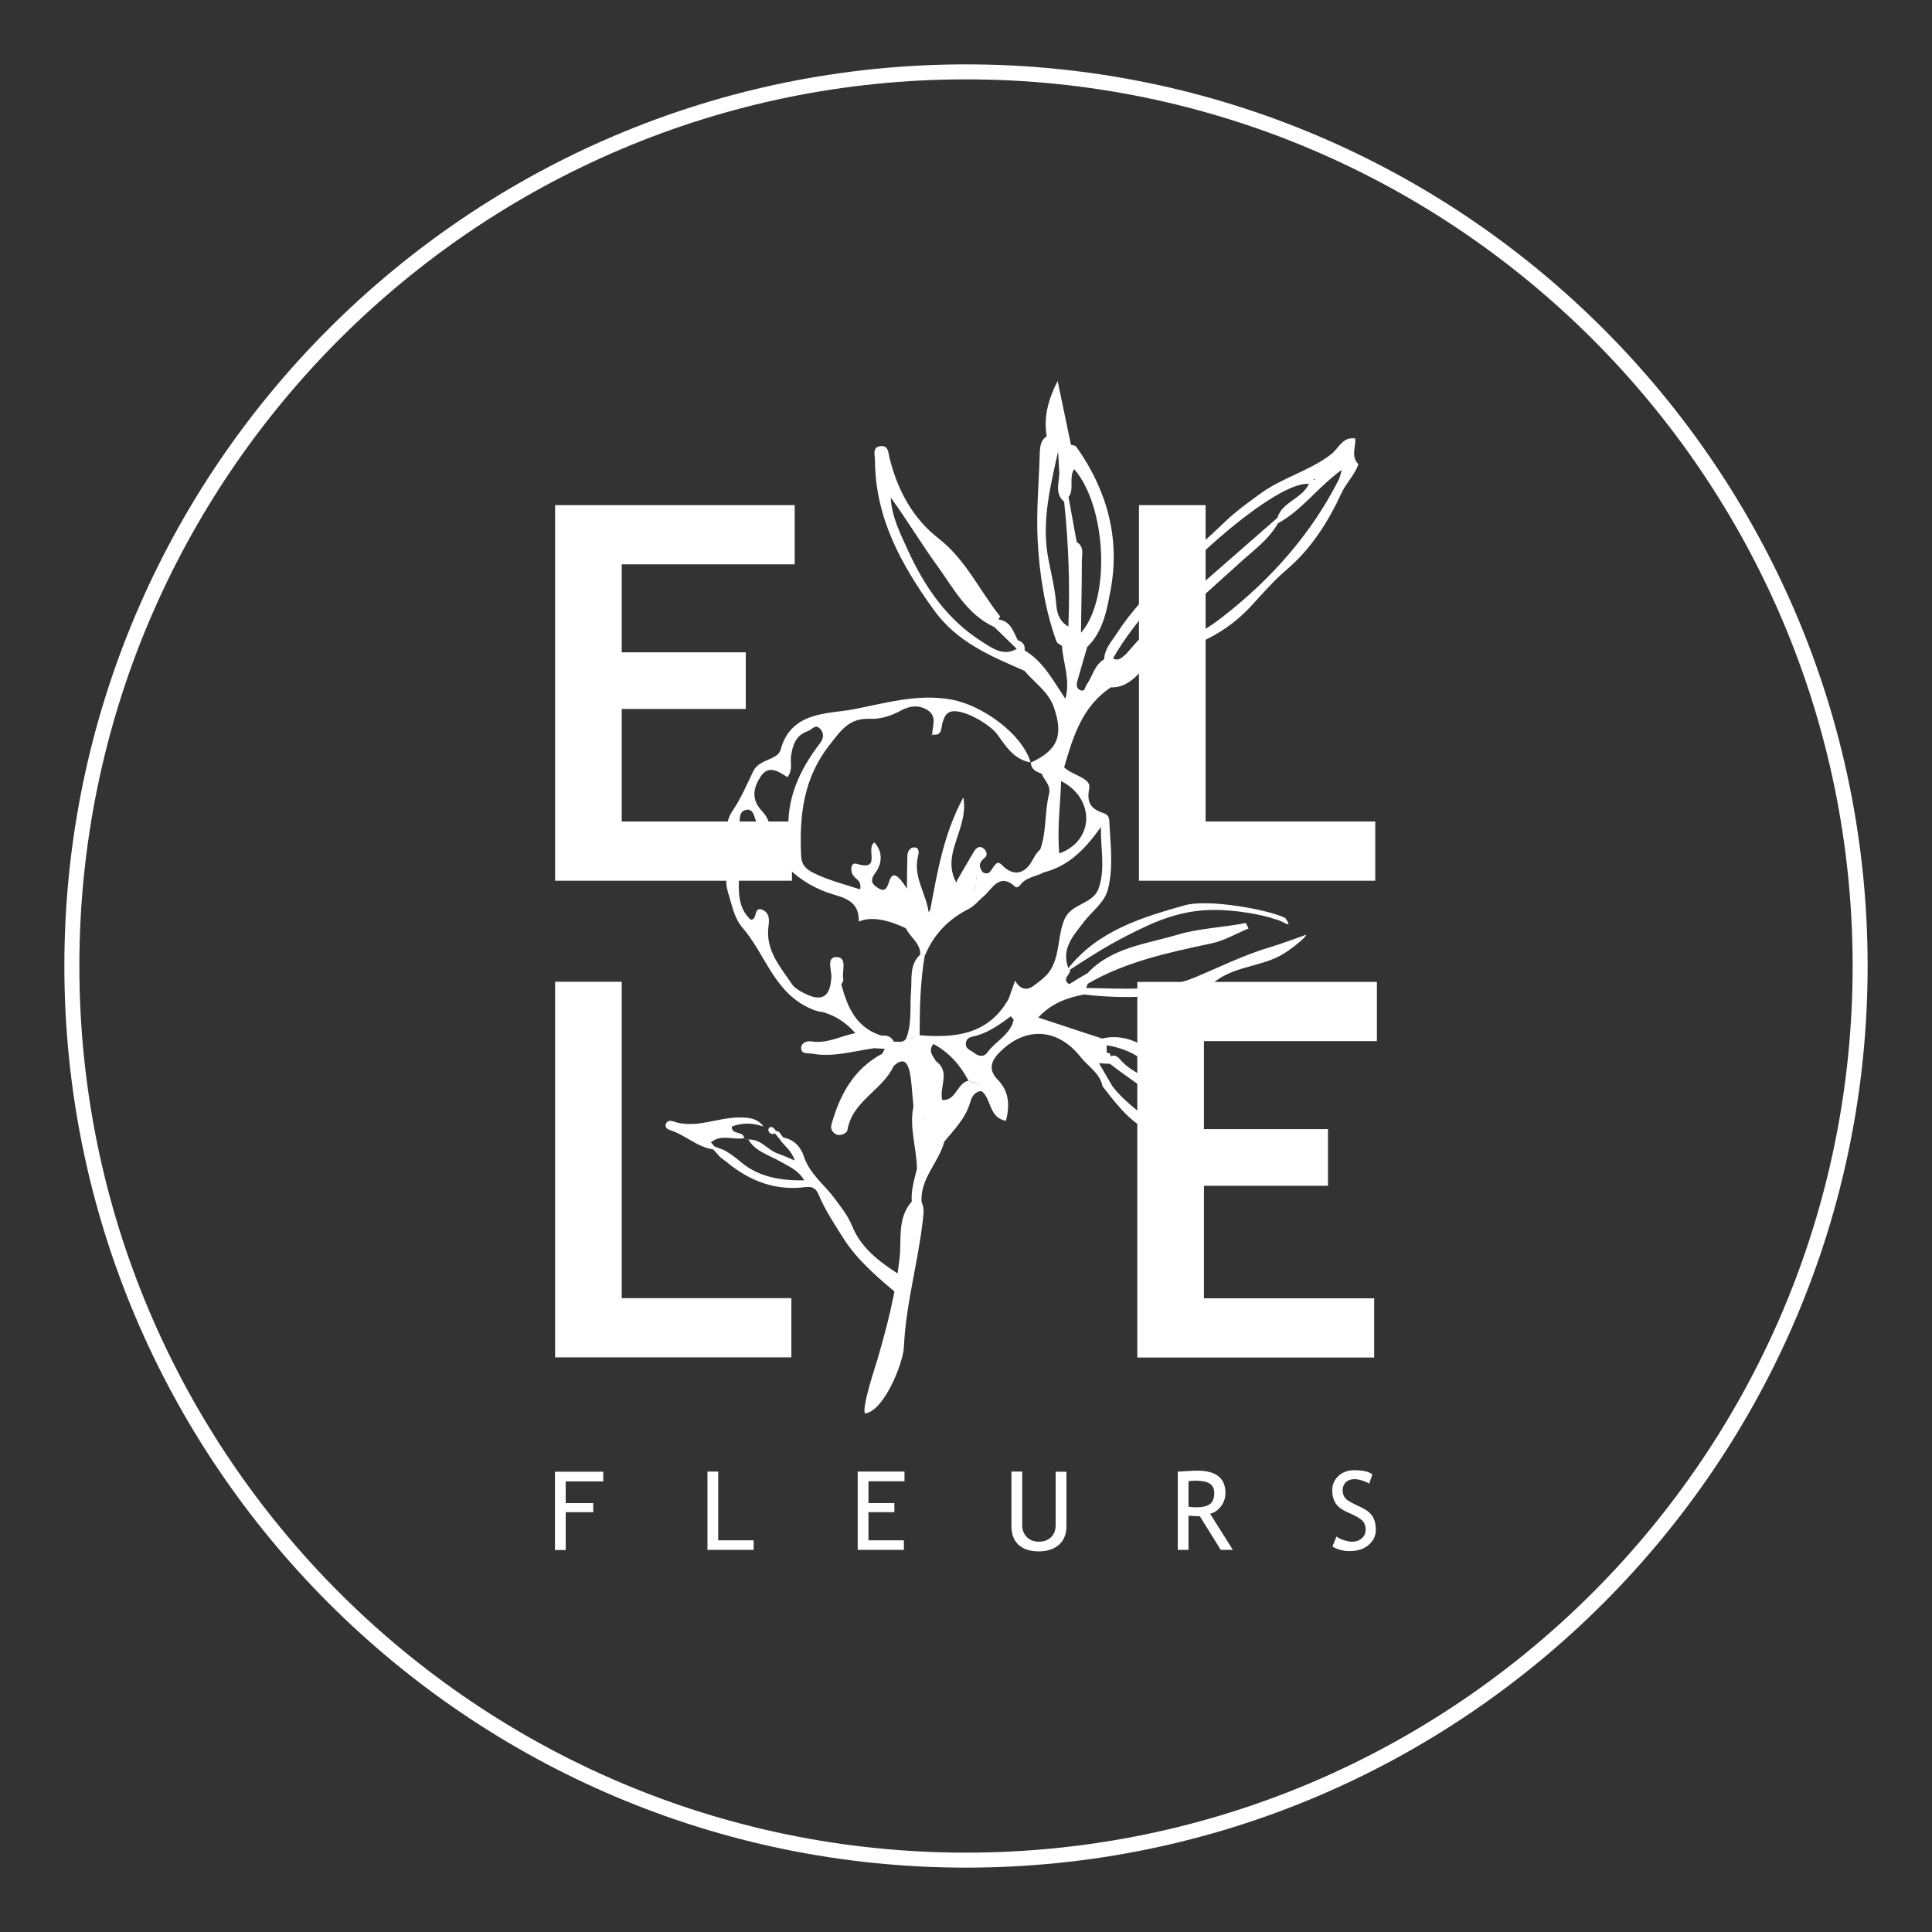
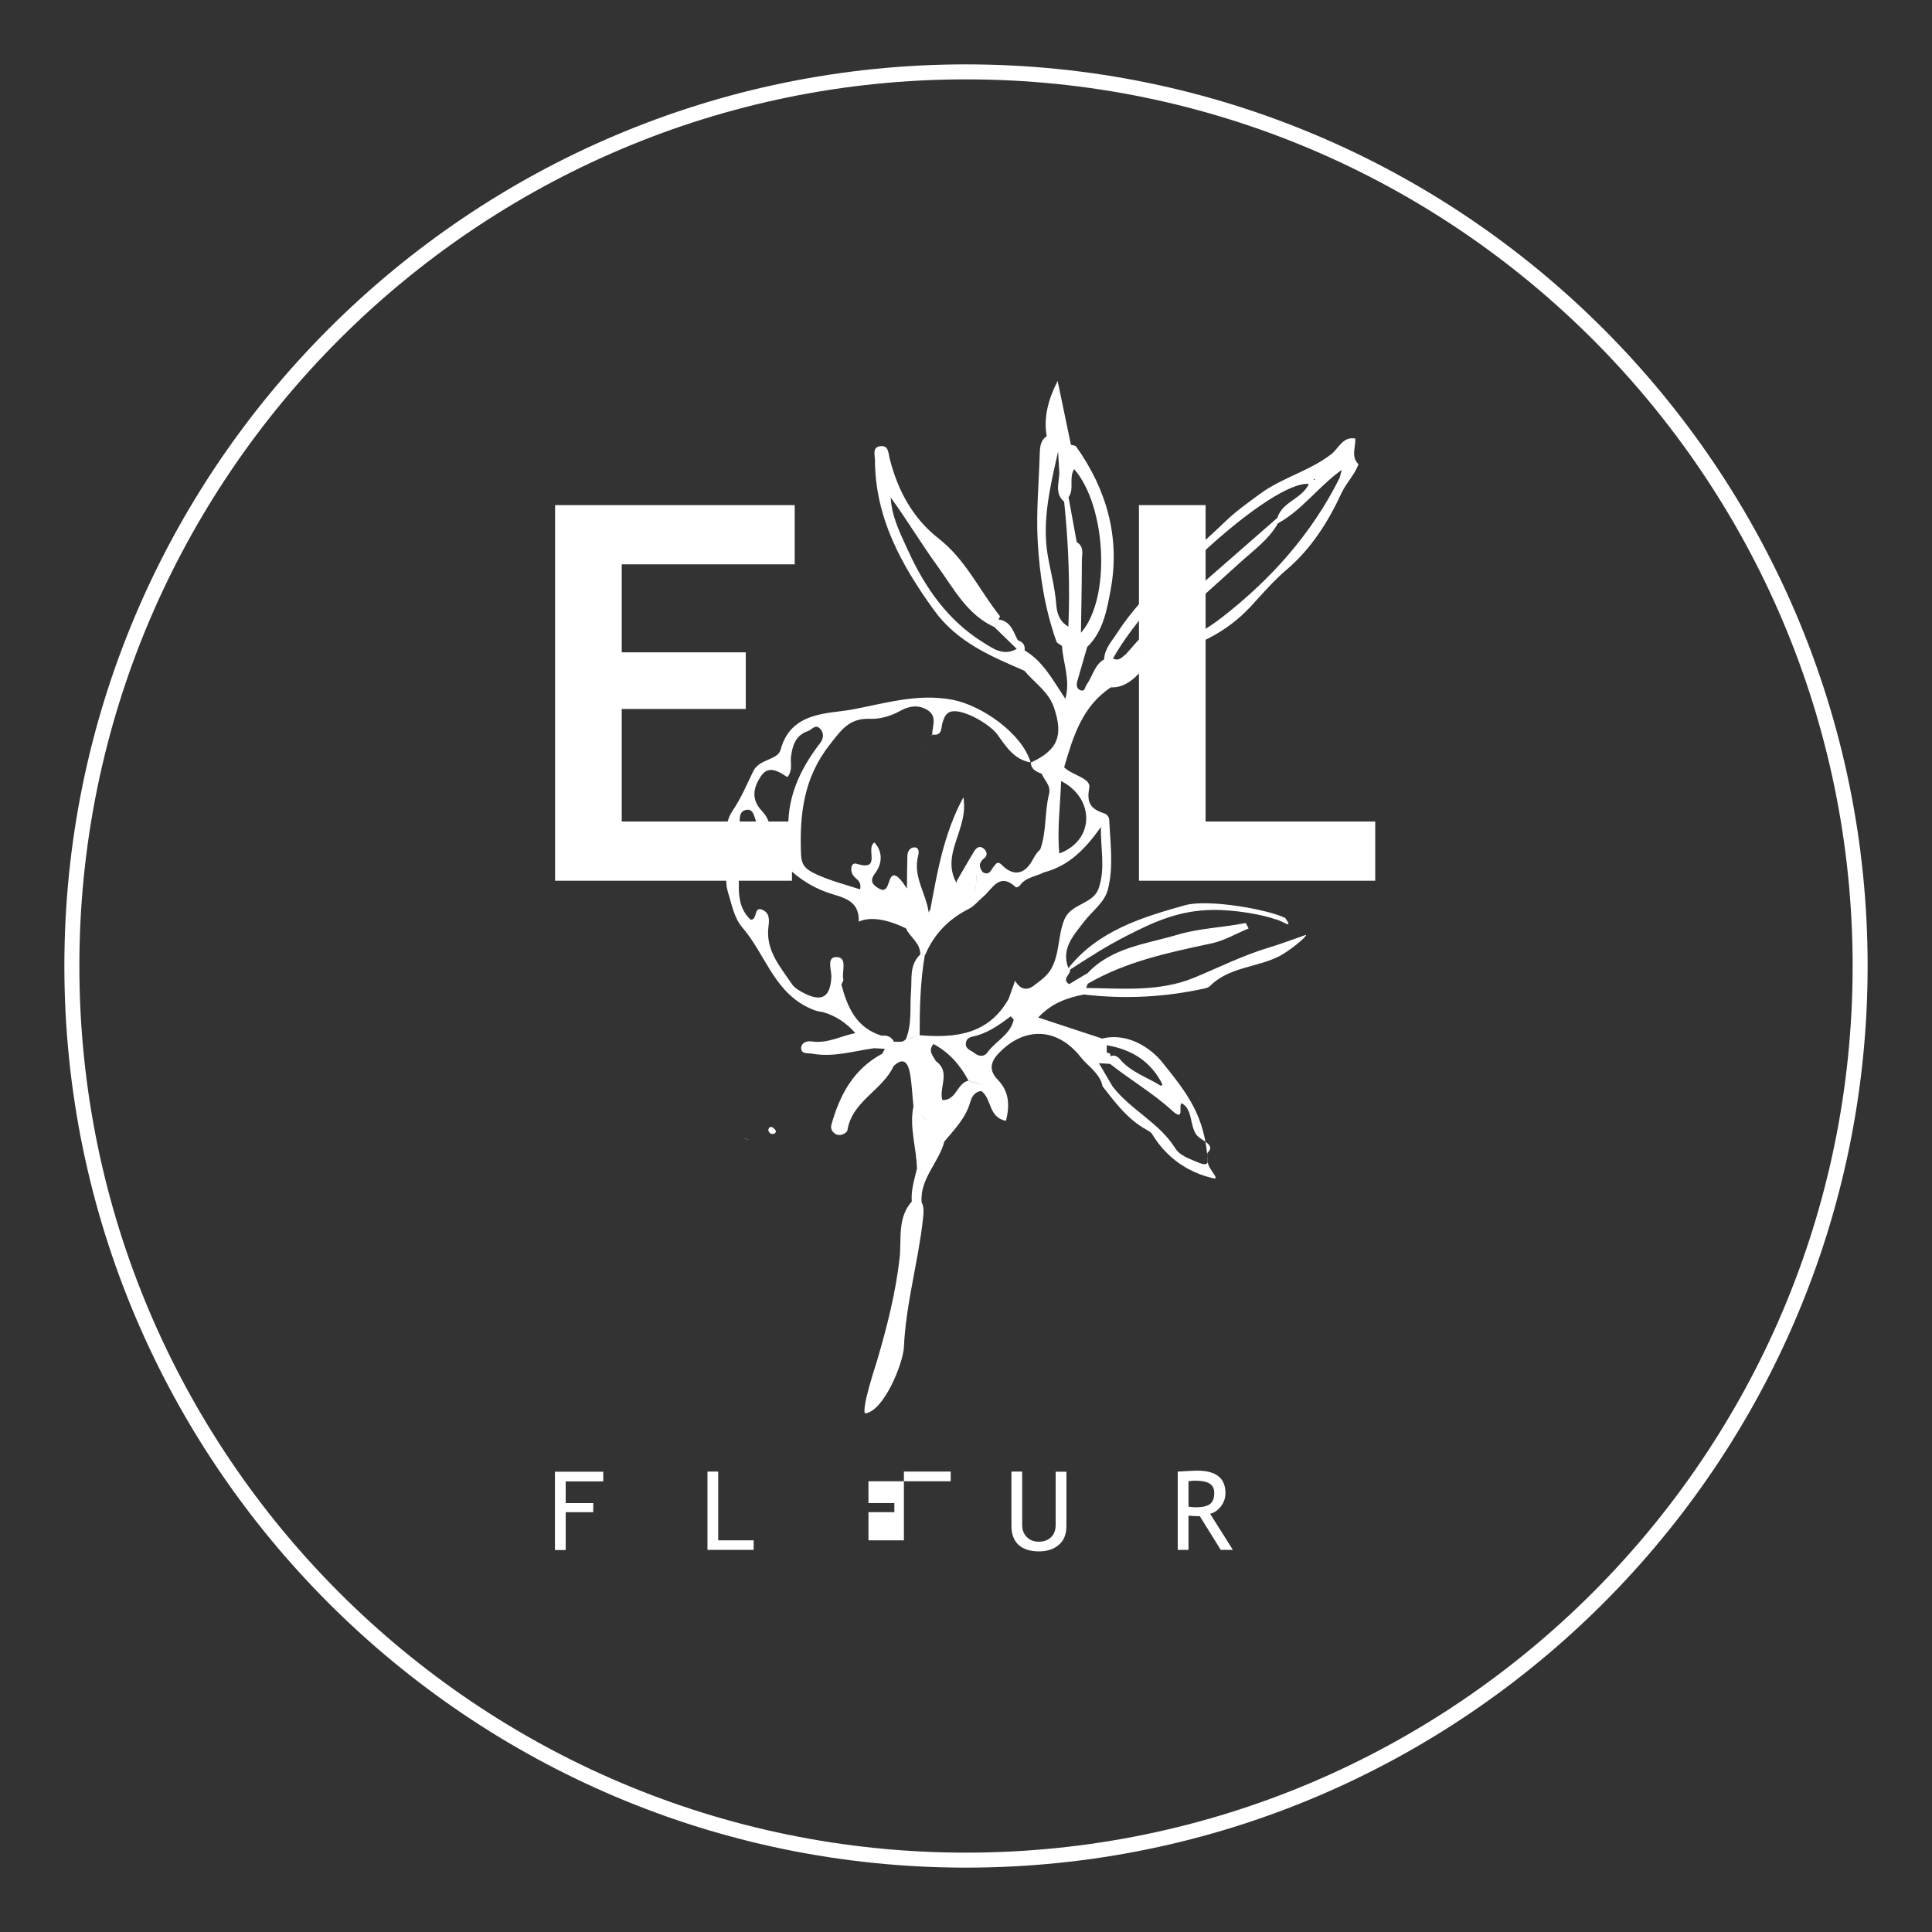
<svg xmlns="http://www.w3.org/2000/svg" id="_Слой_1" data-name="Слой_1" version="1.1" viewBox="0 0 127.56 127.56">
  <rect x="0" y="0" width="127.56" height="127.56" fill="#333333" stroke="none" />
  <defs>
    <style> .st0 { fill: none; } .st1 { fill: #fff; } </style>
  </defs>
  <g>
    <g>
      <path class="st1" d="M37.35,97.8v1.44h1.82v.6h-1.82v2.5h-.71v-5.17h3.19v.64h-2.49Z" />
      <path class="st1" d="M46.71,102.33v-5.17h.71v4.54h2.34v.63h-3.04Z" />
-       <path class="st1" d="M57.34,97.8v1.44h1.71v.6h-1.71v1.86h2.34v.63h-3.05v-5.17h3.09v.64h-2.38Z" />
+       <path class="st1" d="M57.34,97.8v1.44h1.71v.6h-1.71v1.86h2.34v.63v-5.17h3.09v.64h-2.38Z" />
      <path class="st1" d="M66.78,97.16h.71v3.54c0,.32.1.57.3.78.2.2.46.31.79.31.35,0,.62-.1.82-.3.2-.2.3-.47.3-.8v-3.52h.71v3.6c0,.52-.16.93-.49,1.22-.33.29-.77.44-1.33.44s-1.02-.14-1.34-.43c-.31-.29-.47-.7-.47-1.24v-3.59Z" />
      <path class="st1" d="M80.6,102.33l-1.38-2.22c-.16,0-.41-.01-.75-.04v2.26h-.71v-5.17s.21,0,.55-.03c.34-.02.59-.03.74-.03,1.24,0,1.86.49,1.86,1.48,0,.32-.1.62-.3.88-.2.26-.44.42-.71.49l1.5,2.38h-.81ZM78.47,97.8v1.68c.17.02.33.04.49.04.42,0,.73-.07.92-.21.19-.14.29-.38.29-.73,0-.29-.1-.5-.31-.63-.21-.13-.53-.19-.98-.19-.07,0-.21.01-.42.04Z" />
-       <path class="st1" d="M87.98,102.1l.26-.65c.13.1.3.18.49.24.2.06.37.1.53.1.27,0,.5-.08.66-.23.17-.15.25-.34.25-.58,0-.17-.05-.34-.14-.48-.09-.15-.33-.31-.7-.49l-.42-.19c-.35-.16-.6-.36-.74-.59-.14-.23-.21-.5-.21-.82,0-.39.14-.71.41-.96.27-.25.62-.38,1.05-.38.57,0,.97.09,1.19.28l-.21.61c-.09-.07-.24-.13-.43-.2-.19-.06-.37-.1-.54-.1-.24,0-.43.07-.57.2-.14.14-.21.31-.21.53,0,.13.02.25.07.36.05.11.12.2.21.27.09.07.27.18.54.31l.42.2c.35.17.6.37.74.6.14.23.21.53.21.88,0,.39-.16.72-.47.99-.31.27-.73.41-1.25.41-.46,0-.85-.11-1.18-.32Z" />
    </g>
    <path class="st1" d="M60.94,49.51h.01s0,0,.01-.02c-.01,0-.02,0-.03,0h0s0,0,0,.01c0,0,.02,0,.02.01h-.01Z" />
    <g>
      <path class="st1" d="M48.05,58.87c.27.83.4,1.72.98,2.39,1.44,1.67,2.02,4.03,4.15,5.17.38.2.73.35,1.14.39q1.26.36,2.15,1.39c-.98.2-1.86.71-2.88.55-.32-.05-.66.09-.69.39-.04.48.45.37.73.42,1.39.25,2.72-.17,4.07-.36.24.01.48.02.72.04.06-.13.14-.24.24-.32-.1.08-.18.19-.24.32-.06.11-.11.21-.17.32-1.9,1.01-2.81,2.73-3.36,4.7-.07.26.07.5.31.62.33.16.72-.11.75-.26.31-1.94,2.31-2.63,3.05-4.24.67-.65.95-.18,1.07.42.14.73.16,1.49.24,2.24-.29,1.39.21,2.74.23,4.12-.17.71-.4,1.41-.34,2.16h0c-.96,1.08-.67,2.46-.8,3.7-.26,2.32-.83,4.55-1.48,6.77-.12.4-1.03,3.12-.81,3.52,1.24-.12,2.52-3.31,2.57-4.37.13-2.88.95-5.64,1.26-8.48.04-.38.09-.74-.09-1.09-.12-1.57,1.14-2.62,1.5-4.01.67-.8,1.41-1.55,1.71-2.6.09-.33.28-.7.73-.73.1-.69-.55-.48-.85-.69-.76.17-.8,1.32-1.72,1.28,0,0,0,0,0-.01h-.01c-.22-.84.58-1.85-.42-2.56h0c-.17-.34-.55-.65-.16-1.13,1.05.56,1.77,1.4,2.31,2.41.3.21.94,0,.85.69.71.52.46,1.76,1.63,1.97.23-.93.26-1.89-.54-2.71-.58-.6-.51-1.14.04-1.73,1.7-1.8,3.88-1.73,5.42.22.5.64,1.29,1.07,1.46,1.96.23.01.45.02.68.03-.31-.52-.61-1.05-.92-1.57.24.01.49.03.73.04,1.34,1.06,2.82,1.92,4.09,3.08.87.79.41-.32.63-.48,0,0,0,0,0,0,.72.36.54,1.37.94,2.02.29.48,1.39.67.77,1.26h0c-.09.31.35,1.03-.61.63-.58-.25-1.2-.43-1.53-.96-1.05-1.67-2.91-2.5-4.1-4.03-.23-.01-.45-.02-.68-.03.84,1.07,1.65,2.17,2.88,2.85.14.08.31.17.39.3.93,1.53,2.31,2.51,4.01,2.91.55.13-.31-.58-.34-1.08-.16-3.04-1.37-4.54-2.99-6.56-.75-.94-2.28-2-3.98-1.58,0,.13.04.24.12.32-.07-.08-.11-.19-.12-.32-1.39-.46-2.78-.91-4.22-1.39.88-.95,1.91-1.3,3.01-1.52,2.69.32,5.35.18,7.99-.4.12-.03.25-.07.33-.15,1.27-1.28,3.11-1.22,4.59-1.98.66-.34,1.83-1.29,1.76-1.41-.81.28-1.61.59-2.44.84-1.71.51-3.3,1.31-4.94,1.99-2.31.95-4.73.71-7.14.68h0c.04-.09.08-.19.11-.28h0c2.53-1.47,5.34-2.06,8.16-2.66.85-.18,1.64-.65,2.46-.99-.06-.12-.13-.24-.19-.36-1.5.3-3.1.35-4.49.77-2.03.61-4.35.83-5.95,2.54,0,.14,0,.27,0,.41v-.41c-.41.24-.82.48-1.22.73h0c-.53-.36.12-.63.06-.96h0c1.21-.79,2.42-1.56,3.71-2.22,1.85-.95,3.49-1.69,5.67-1.72,1.54-.03,3.4.33,4.16.61.51.09,1.25.75.67-.08-1.06-.54-5.05-1.28-6.63-.84-2.82.79-5.74,1.68-7.69,4.15h0c-.5-1.29.34-2.15,1.02-3.05.54-.71,1.37-1.28,1.59-2.15.38-1.48.16-3.02.09-4.53-.01-.22-.1-.4-.32-.48-.82-.28-1.21-.61-1-1.69.13-.65-1.13-.83-1.66-1.36.59-2.02,1.19-4.03,3.09-5.28h0c.73.04,1.35-.39,1.75-.82,1.28-1.39,3.13-1.61,4.68-2.41,1.09-.56,1.98-1.23,2.79-2.1.77-.83,1.51-1.7,2.37-2.43,1.64-1.4,2.75-3.16,3.63-5.06.32-.69.87-1.2,1.12-1.91-.51-.51-.17-1.13-.21-1.7-.84-.14-1.1.67-1.6,1.05-1.43,1.1-3.21,1.53-4.65,2.58-.81.59-1.61,1.16-2.34,1.86-2.46,2.38-5.24,4.44-7.14,7.36-.35.55-.82,1.03-.85,1.73-.65.38-.76,1.13-1.16,1.68-.11.15-.09.46-.38.37-.27-.09-.31-.33-.23-.61.22-.75.43-1.5.65-2.25,1.08-1.04,1.32-2.54,1.56-3.83.62-3.4-.27-6.58-2.29-9.41-.06-.08-.22-.08-.34-.11-.29-1.41-.59-2.81-.88-4.22-.59,1.17-.95,2.36-.72,3.65-.4.26-.44.67-.46,1.1-.05,1.92-.24,3.85-.14,5.76.12,2.27.47,4.53,1.24,6.69.05.13.25.2.37.3.06,1.12.57,2.22.22,3.49-.82-1.23-1.46-2.47-2.69-3.2h0c.05-.36-.13-.56-.45-.67-.3-.57-.46-1.26-1.27-1.37-.09.17-.17.35-.26.52.49.47.97.95,1.46,1.42-.87.51-1.59-.03-2.24-.44-2.33-1.45-3.83-3.63-4.94-6.06-.5-1.1-1.08-2.22-1.14-3.49,1.09,1.49,2.02,3.06,3.09,4.53,1.08,1.5,1.96,3.21,3.77,4.03.09-.17.17-.35.26-.52.03-.07.11-.18.09-.21-1.35-1.7-2.26-3.73-4.04-5.12-1.71-1.33-2.7-3.17-3.23-5.25-.11-.42-.07-.93-.65-.85-.52.08-.33.6-.33.94.02,3.78,1.72,6.86,3.87,9.85,1.55,2.16,3.76,3.06,6,4.04.66.79,1.58,1.37,1.94,2.4.65,1.89.26,2.84-1.52,3.66.02.46.37.6.72.74.17.44.63.76.48,1.35-.3,1.2-.15,2.47-.58,3.65-.25.21-.39.49-.55.77-.51.89-1.25.99-1.96.27-.29-.3-.39-.13-.54.06-.2.23-.29.65-.74.4-.28-.35-.27-.64.11-.94.23-.18.16-.45-.06-.63-.27-.21-.48-.04-.61.17-.38.62-.74,1.26-1.11,1.89-.04.06-.06.13-.07.21-.75-1.34-.03-2.58.31-3.82.16-.58.26-1.1.15-1.83-1.31,2.42-1.72,4.94-2.19,7.43-.05.05-.08.11-.1.18h0c-.17-1.26-1.06-2.38-.7-3.75.06-.22.08-.57-.28-.55-.25.01-.42.26-.43.54-.02.69-.02,1.38-.03,2.18-.64-1.01-.97-1.11-1.17-.48-.15.48-.3.72-.72.45-.28-.18-.64-.42-.22-.97.46-.6.56-1.4-.04-2.05-.61.41.52,1.93-1.18,1.41-.36-.11-.44.42-.23.75.16.27.59.36.47.94-1.05-.34-2.1-.6-3.09-1.09-.53-.27-.79-.55-.81-1.2-.11-2.62.16-5.07,1.9-7.27.75-.95,1.27-1.76,2.66-1.7.63.03,1.38-.18,2.02-.54.55-.31,1.19-.41,1.78-.03.64.41.31,1.04.3,1.59-.03.05-.06.1-.1.15.04-.04.08-.09.12-.13h0c.68.1.55-.47.67-.82.11-.33.22-.64.61-.71.79-.14,2.52.84,3.02,1.55.56.78,1.1,1.64,2.18,1.82-.58-1.93-3.23-3.77-5.17-4.14-2.32-.44-4.52.26-6.64.65-1.58.29-4.02.12-4.7,2.65-.18.69-1.41.6-1.8,1.41-.43.88-.81,1.79-1.37,2.62-.35.51-.54,1.23-.25,2,.4,1.07-.44,2.15-.07,3.32ZM86.82,31.66l-.08.05v-.09s.08.03.08.03ZM73.5,43.45c2.53-4.51,10.57-11.73,12.92-11.5-.46.99-1.74,1.17-2.07,2.21,0,.13,0,.26.01.4,1.58-.85,2.62-2.37,4.23-3.54-.1.36-.12.49-.17.59-1.84,3.66-4.52,6.65-7.71,9.13-1.58,1.23-3.46,2.16-5.54,2.45,0,0,0,0,0,0,0,0,0,0,0,0,2.24-2.02,4.48-4.03,6.71-6.05.88-.8,1.87-1.5,2.48-2.56,0-.13,0-.26-.01-.4-2.95,2.58-5.9,5.15-8.84,7.74-.43.38-.78.85-1.17,1.27.12.01.24.02.36.03-.12-.01-.24-.02-.36-.03-.25.18-.45.49-.84.29ZM71.09,35.79c-.18-.99-.36-1.98-.54-2.96h0c.4-.54,0-1.27.37-1.86,2.14,2.46,2.44,8.56.45,10.81.02-1.66.06-3.2.06-4.74,0-.43.18-.94-.34-1.25ZM70.54,41.37c.13.27.09.48-.01.68.1-.2.14-.41.01-.68-.56-.32-.75-.82-.8-1.44-.08-1.12-.38-2.2-.57-3.3-.38-2.31.19-4.57.69-6.82.02.41.05.82.07,1.22.08.7-.38,1.49.33,2.1.1-.1.19-.19.29-.29-.1.1-.19.19-.29.29.29,2.74.39,5.49.28,8.24ZM77.6,72.82c.09.08.22.11.41.01h0c-.19.1-.32.07-.41-.01ZM77.18,72.17h0s0,0,0,0h0ZM76.98,71.61c.19.06.28.23.28.48,0,0,0,0-.02.02l.02-.02c0-.25-.08-.42-.28-.48ZM73.06,69.01c1.64.27,2.93,1.06,3.69,2.59-.03.03-.06.06-.09.1-.91-.58-1.99-.9-2.72-1.77-.15-.18-.37-.31-.63-.18.05-.21-.1-.23-.24-.25,0-.16,0-.32,0-.48ZM52.07,55.09c.02.28.17.73-.37.75-.39.01-.66-.26-.7-.6-.08-.64-.27-1.26-.69-1.69-.73-.77-.57-1.53-.1-2.26.53-.83,1.21-.34,1.78.02.38-.48.17-.96.24-1.4.11-.73.31-1.36,1.11-1.64.29-.1.5-.51.83-.13.25.29.2.63-.02.92-1.37,1.78-2.26,3.71-2.08,6.03ZM61.34,60.84c.03-.14.03-.32,0-.56.03.23.03.42,0,.56ZM64.5,57.61c-.02.26-.04.51-.07.77,0,.2-.06.38-.15.55.08-.17.14-.35.15-.55.02-.26.04-.51.07-.77ZM69.94,56.35c-.15-1.66.07-3.19.12-4.78,2.21,1.11,2.25,3.91-.12,4.78ZM67.81,66.07c.06-.08.15-.15.23-.21h0c-.09.06-.17.13-.23.21ZM67.23,66.82c-.11,0-.21.03-.3.08.09-.05.19-.07.3-.08.03-.11.04-.25.13-.31-.09.07-.1.2-.13.31ZM63.77,68.89c.04-.44.42-.43.74-.52.84-.25,1.54-.76,2.23-1.27l.19.23c-.23,1-1.2,1.41-1.74,2.16-.23.32-.59.26-.88.02-.21-.17-.57-.24-.54-.61ZM60.88,73.6c.13.2.26.38.47.36-.21.02-.35-.15-.47-.36ZM60.83,71.9c.13.38.4.67,1.05.7,0,.34,0,.68,0,1.02,0-.34,0-.68,0-1.02-.65-.04-.92-.32-1.05-.7ZM48.85,54.65c.01-.44-.14-1.07.42-1.18.51-.1.53.54.7.89,1.08,2.25,2.67,4.01,5.1,4.71,1.04.3,1.66.65,1.63,1.78q1.13-.5,3.11.44c.28.6.98.98.95,1.75.11,0,.21.01.32.02.58-1.38,1.54-2.37,2.88-3.05.36-.18.63-.53.94-.79.63-.52,1.07-1.67,2.17-.64.03.03.22-.04.27-.12.39-.55,1.05-.58,1.58-.86,1.68-.43,2.78-1.6,3.77-3-.04,1.38.31,2.73-.15,4.05-.37,1.07-1.81.98-2.26,2.05-.44,1.05-.3,2.22-.86,3.24-.28.51-.72.79-1.14,1.12-.47.37-.92.28-1.26-.31-.17.49-.3.84-.42,1.19h0c-1.32,2.36-3.51,2.61-5.88,2.41h0c0-1.77.04-3.54.34-5.29-.11,0-.21-.01-.32-.02-.71.68-.52,1.59-.59,2.42-.09,1.05.08,2.13-.34,3.15.28-.08.56-.16.84-.23-.28.08-.56.16-.84.23-.22.26-.52.15-.79.17h0c-.17-.34-.46-.44-.81-.4-1.67-.51-2.26-1.87-2.66-3.38,0,.2-.04.36-.12.51.07-.15.12-.31.12-.51.05-.11.15-.24.13-.34-.12-.52.31-1.45-.45-1.47-.69-.01-.31.88-.34,1.35-.08,1.29-.62,1.64-1.81,1.03-.29-.15-.61-.33-.79-.59-.78-1.16-1.76-2.24-1.55-3.82.05-.4.09-.88-.4-1.09-.6-.26-.31.69-.78.65-.65-.6-.78-1.38-.78-2.18,0-1.29.02-2.59.06-3.88Z" />
      <g>
-         <path class="st1" d="M53.24,78.38c.49-.07.68.19.82.52.42,1,1.04,1.93,1.6,2.82.91,1.45,2.28,2.63,3.64,3.75.02-.05.04-.1.06-.15,0-.08-.01-.16-.02-.23,0-.1.05-.17.12-.2,0-.14,0-.27,0-.35,0,0,0,0,0-.01-.01-.04-.02-.1-.04-.17-.03-.07-.05-.15-.08-.23-1.37-.88-2.52-1.78-3.1-3.23-.27-.66-.72-1.21-1.14-1.78-.68-.92-1.65-1.61-2.03-2.79-.16-.51-.62-1.11-1.34-1.22-.17-.15-.21-.42-.5-.44-.02.05-.05.1-.07.15.11.14.22.27.33.41.28.43.77.71.98,1.39-.46-.19-.77-.34-1.1-.45-.69-.23-1.12-.98-1.96-.93.47.8,1.37,1.02,2.11,1.45.55.32,1.16.54,1.58,1.24-1.61.03-3-.24-4.14-1.17-.37-.31-.74-.6-1.16-.83h0c-.21-.08-.42-.15-.62-.23h0c-.08-.09-.16-.19-.24-.28.69-.56,1.46-.14,2.19-.27-.02-.5-.86-.2-.81-.77.7-.27,1.39-.24,2.09,0-.4-.55-.97-.6-1.6-.6-1.47,0-2.91.78-4.39.25-.16-.06-.37-.02-.44.14-.11.22.05.38.25.44,1.01.32,1.78,1.12,2.86,1.28h0c.15.17.3.33.45.5.15.12.31.23.46.35,1.5,1.24,3.21,1.91,5.24,1.63Z" />
        <path class="st1" d="M49.43,75.24s0,0,0-.01h0s0,.01,0,.01c0,0,0,0,.01,0Z" />
        <path class="st1" d="M50.8,74.43s-.09.15-.07.21c.07.2.21.29.44.19.03-.05.05-.1.07-.15-.11-.14-.2-.33-.44-.25Z" />
        <path class="st1" d="M49.42,75.24s0,0,0,0,0,0,0,0c-.09-.03-.18-.05-.27-.08,0,0,0,0,0,0,0,0,0,0,0,.01.09.03.18.05.27.08Z" />
      </g>
    </g>
    <path class="st1" d="M41.05,37.26v5.81h8.19v3.74h-8.19v7.43h11.24v3.91h-15.64v-24.8h15.82v3.91h-11.42Z" />
    <path class="st1" d="M75.2,58.15v-24.8h4.4v20.89h11.2v3.91h-15.6Z" />
-     <path class="st1" d="M36.65,89.62v-24.8h4.4v20.89h11.2v3.91h-15.6Z" />
-     <path class="st1" d="M79.49,68.74v5.81h8.19v3.74h-8.19v7.43h11.24v3.91h-15.64v-24.8h15.82v3.91h-11.42Z" />
  </g>
  <circle class="st0" cx="63.78" cy="63.78" r="63.78" transform="translate(-12.65 111.68) rotate(-77.08)" />
  <path class="st1" d="M63.78,123.31c-32.82,0-59.53-26.7-59.53-59.53S30.96,4.25,63.78,4.25s59.53,26.7,59.53,59.53-26.7,59.53-59.53,59.53ZM63.78,5.24C31.5,5.24,5.24,31.5,5.24,63.78s26.26,58.54,58.54,58.54,58.54-26.26,58.54-58.54S96.06,5.24,63.78,5.24Z" />
</svg>